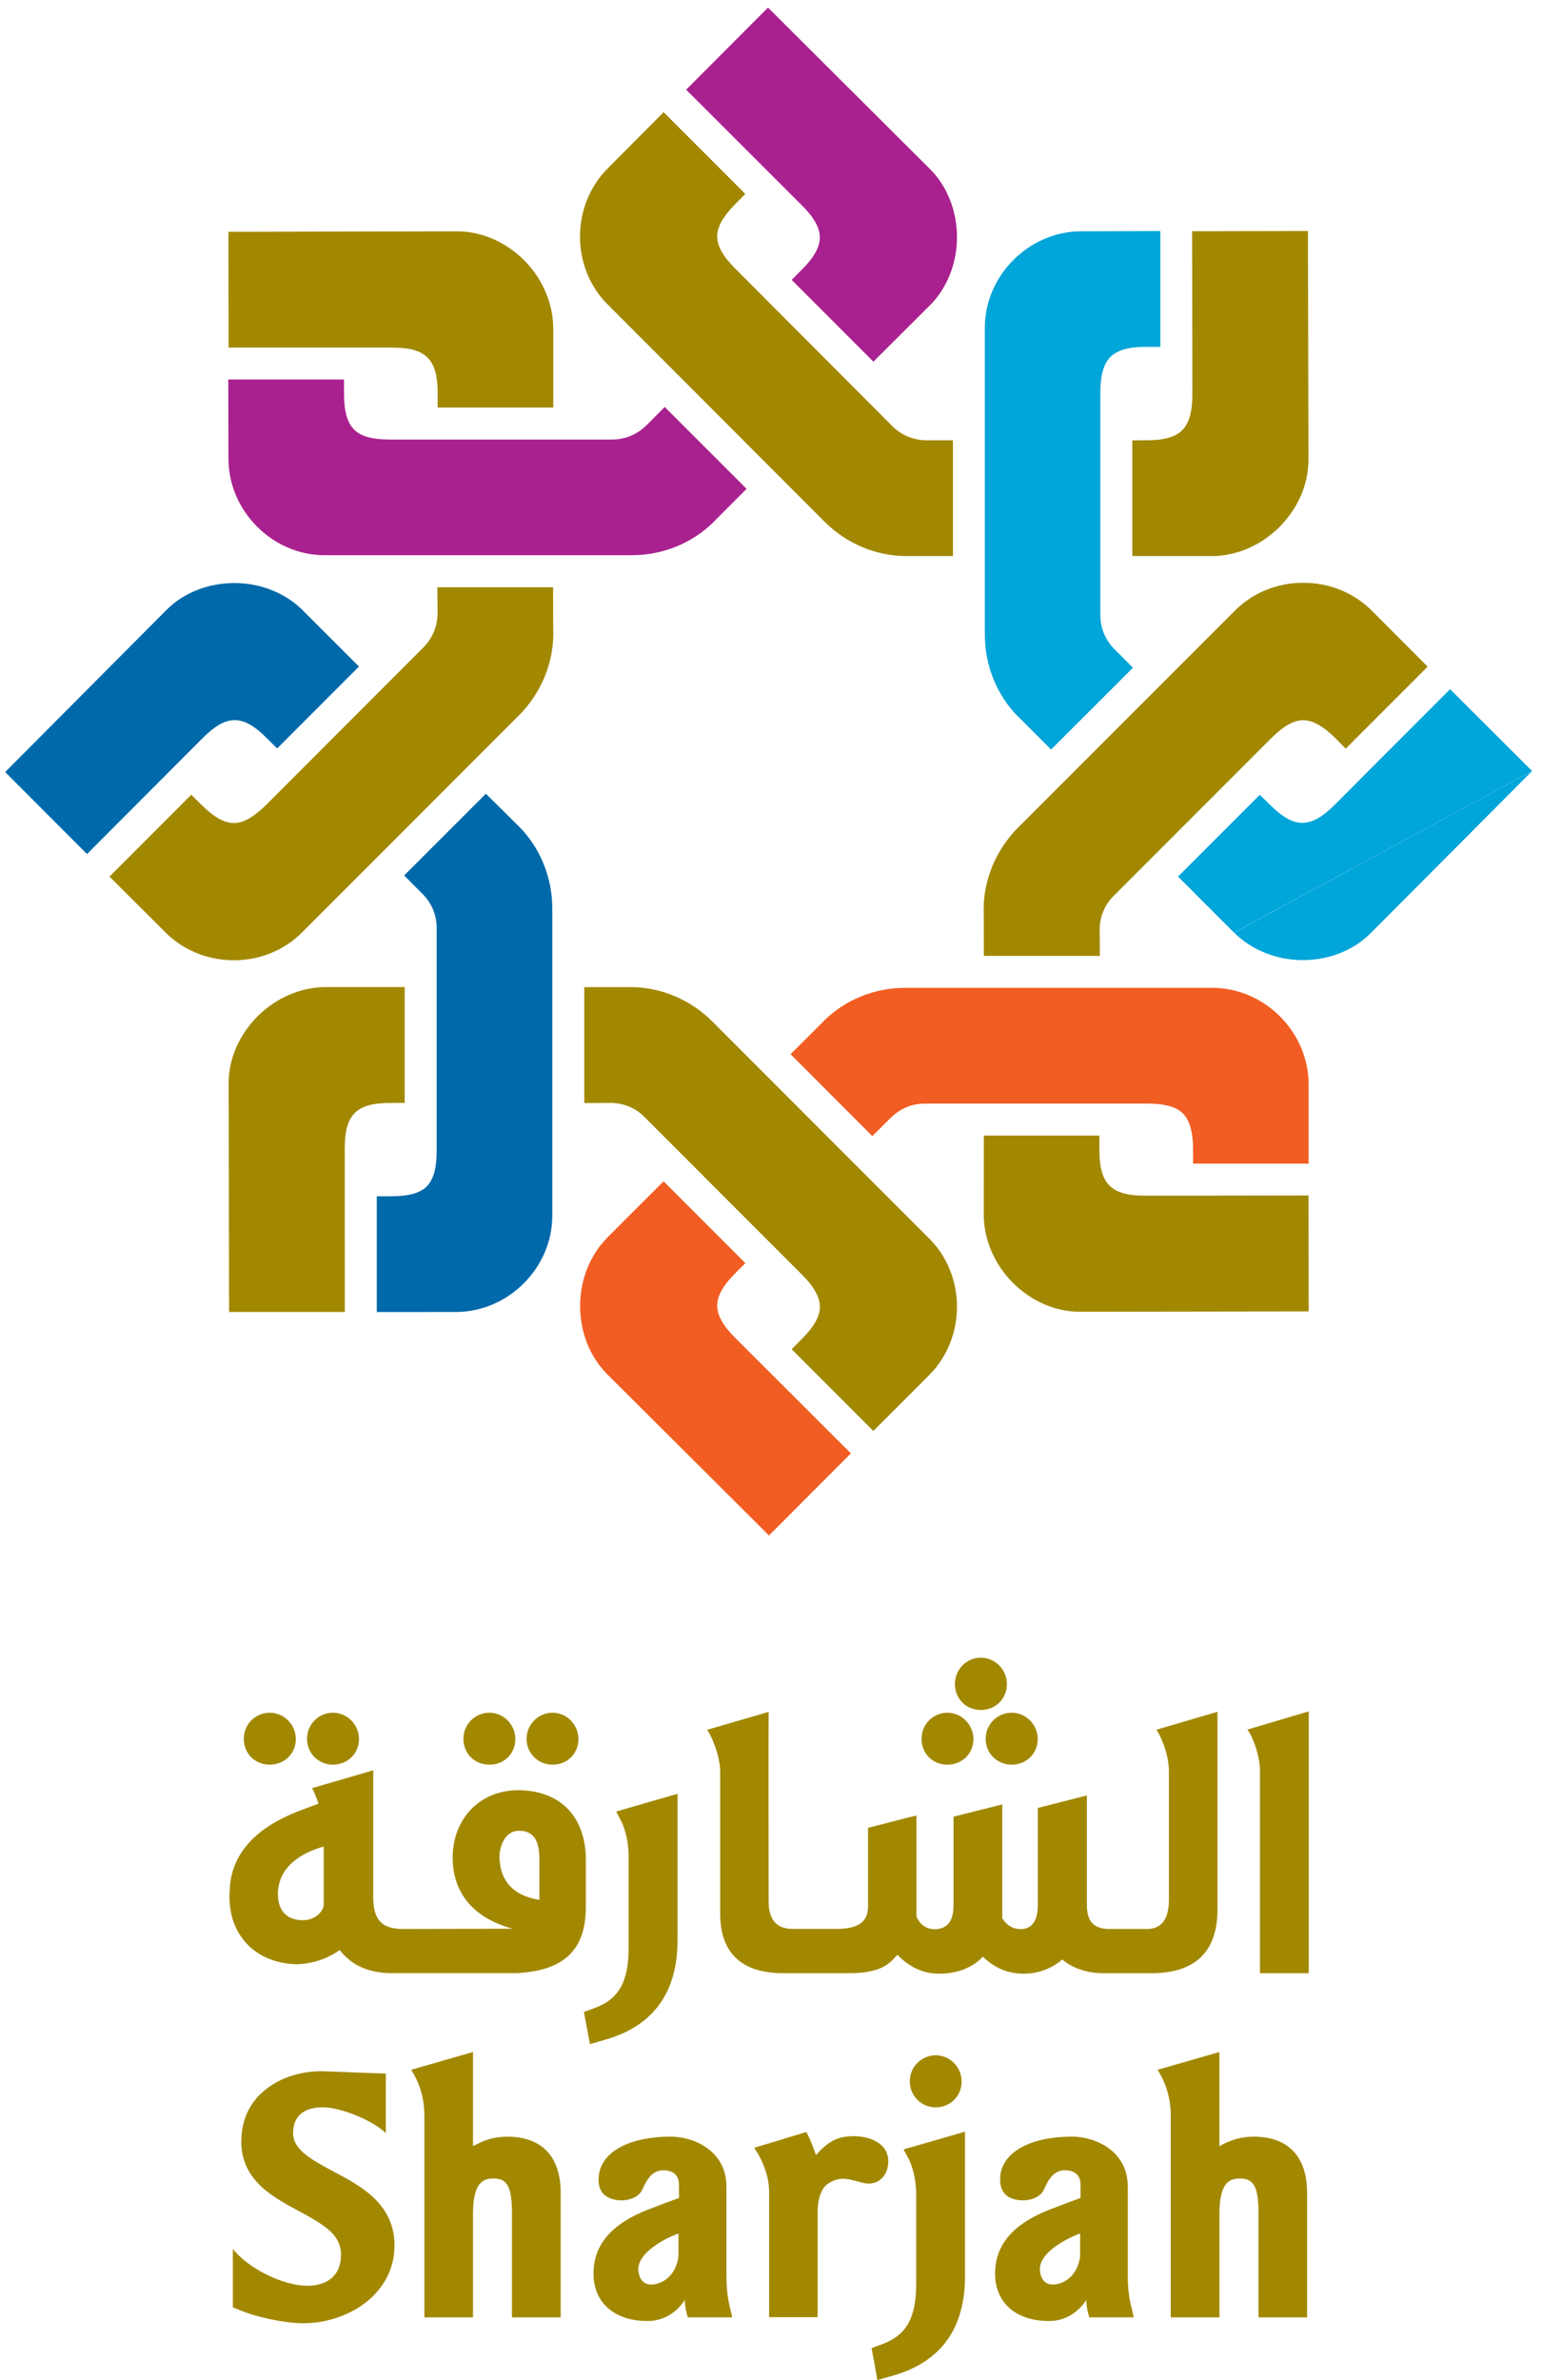
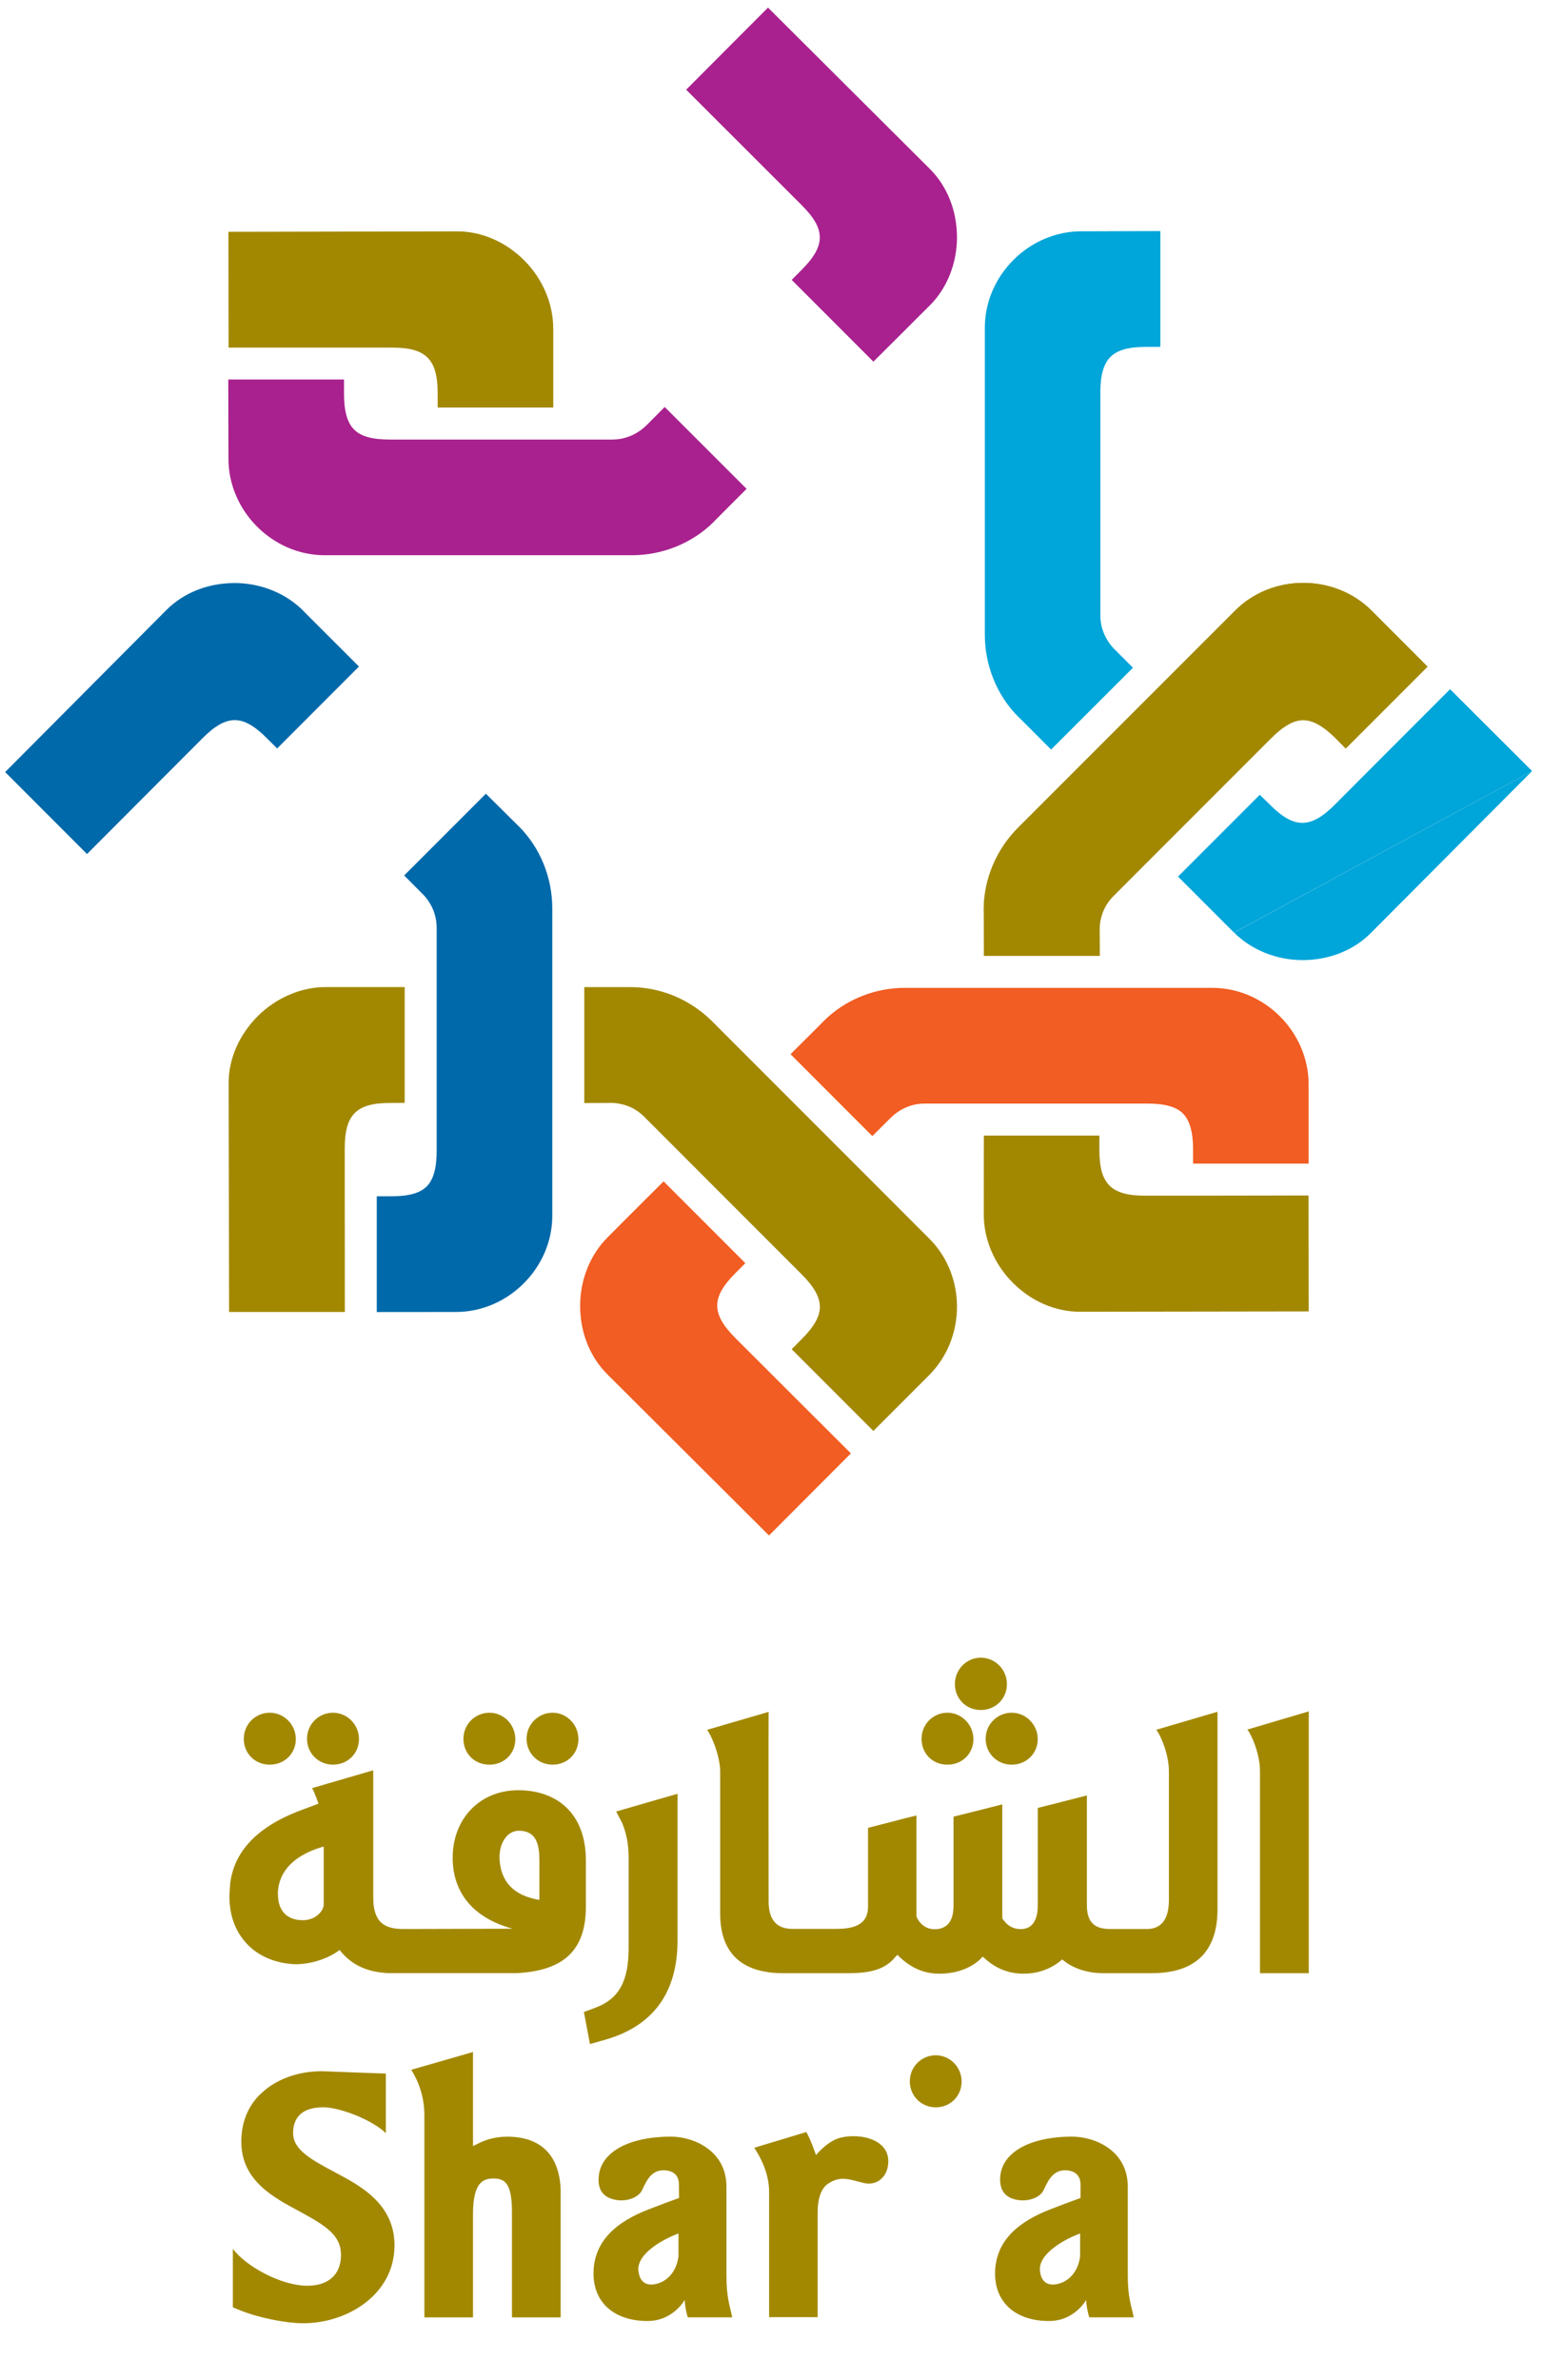
<svg xmlns="http://www.w3.org/2000/svg" width="96" height="148" viewBox="0 0 96 148" fill="none">
  <path d="M16.179 130.233C15.408 131.001 15.013 131.994 15.013 133.181C15.013 135.633 17.095 136.682 18.669 137.528C20.244 138.391 21.216 138.976 21.216 140.216C21.216 141.456 20.413 142.132 19.12 142.132C17.5 142.132 15.299 140.934 14.488 139.835V143.474C14.615 143.527 14.939 143.661 14.939 143.661C16.024 144.104 17.743 144.464 18.86 144.464C21.653 144.464 24.545 142.646 24.545 139.624C24.545 137.038 22.414 135.911 20.868 135.094C19.381 134.298 18.236 133.688 18.236 132.646C18.236 131.603 18.87 131.036 20.11 131.036C21.132 131.036 23.154 131.811 24.006 132.646V128.94C23.721 128.936 20.036 128.792 20.036 128.792C18.497 128.792 17.099 129.317 16.183 130.24" fill="#A28800" />
  <path d="M39.719 141.23C39.585 140.096 41.396 139.177 42.213 138.884V140.251C42.213 140.438 42.044 141.656 40.917 141.995C40.177 142.213 39.797 141.854 39.723 141.227M37.239 135.524C37.239 136.154 37.504 136.602 38.194 136.767C38.941 136.954 39.688 136.658 39.92 136.239C40.138 135.837 40.406 134.953 41.269 134.953C41.9 134.953 42.241 135.274 42.241 135.83C42.241 136.196 42.248 136.285 42.248 136.676C41.854 136.813 41.093 137.095 40.329 137.394C38.426 138.134 36.926 139.31 36.926 141.378C36.926 143.203 38.247 144.326 40.283 144.326C41.896 144.326 42.604 142.995 42.604 143.016C42.604 143.389 42.738 143.995 42.801 144.098H45.559C45.401 143.358 45.197 142.861 45.197 141.491V135.975C45.197 133.702 43.111 132.861 41.752 132.861C39.008 132.861 37.243 133.903 37.243 135.52" fill="#A28800" />
  <path d="M64.704 141.23C64.563 140.096 66.384 139.177 67.201 138.884V140.251C67.201 140.438 67.035 141.656 65.905 141.995C65.158 142.213 64.778 141.854 64.704 141.227M62.224 135.524C62.224 136.154 62.484 136.602 63.161 136.767C63.922 136.954 64.675 136.658 64.901 136.239C65.119 135.837 65.394 134.953 66.254 134.953C66.87 134.953 67.226 135.274 67.226 135.83V136.676C66.835 136.813 66.074 137.095 65.313 137.394C63.418 138.134 61.91 139.31 61.91 141.378C61.91 143.203 63.221 144.326 65.264 144.326C66.88 144.326 67.582 142.995 67.582 143.016C67.582 143.389 67.719 143.995 67.782 144.098H70.54C70.385 143.358 70.167 142.861 70.167 141.491V135.975C70.167 133.702 68.089 132.861 66.718 132.861C63.985 132.861 62.224 133.903 62.224 135.52" fill="#A28800" />
  <path d="M46.925 133.554C47.242 134.026 47.852 135.062 47.852 136.309V144.087H50.871V137.556C50.871 136.626 51.149 135.964 51.596 135.742C52.361 135.238 53.048 135.598 53.77 135.749C54.502 135.908 55.094 135.45 55.232 134.745C55.563 133.026 53.488 132.603 52.252 132.938C51.448 133.156 50.769 134.009 50.769 134.009C50.769 134.009 50.434 133.023 50.163 132.575L46.922 133.554H46.925Z" fill="#A28800" />
-   <path d="M56.22 133.66C56.33 133.879 56.555 134.28 56.555 134.28C56.555 134.28 57.002 135.129 57.002 136.482V142.005C57.002 144.108 56.407 145.193 54.928 145.75C54.928 145.75 54.385 145.954 54.227 146.01C54.265 146.225 54.544 147.726 54.589 148L55.544 147.726C58.531 146.877 60.039 144.798 60.039 141.558V132.551C59.683 132.653 56.555 133.561 56.22 133.653" fill="#A28800" />
-   <path d="M72.023 128.704C72.153 128.929 72.84 129.958 72.84 131.515C72.84 131.515 72.84 143.791 72.84 144.101H75.869V137.683C75.869 135.735 76.475 135.464 77.13 135.464C77.891 135.464 78.3 135.802 78.3 137.581V144.101H81.322V136.351C81.322 134.093 80.142 132.864 78.004 132.864C77.321 132.864 76.704 133.016 76.098 133.329L75.866 133.452V127.598C75.51 127.7 72.361 128.609 72.016 128.704" fill="#A28800" />
  <path d="M25.586 128.704C25.716 128.929 26.403 129.958 26.403 131.515V144.101H29.429V137.683C29.429 135.735 30.035 135.464 30.694 135.464C31.451 135.464 31.852 135.802 31.852 137.581V144.101H34.882V136.351C34.882 134.093 33.705 132.864 31.571 132.864C30.884 132.864 30.257 133.016 29.672 133.329L29.429 133.452V127.598C29.077 127.7 25.924 128.609 25.586 128.704Z" fill="#A28800" />
  <path d="M56.605 129.419C56.605 130.321 57.313 131.039 58.222 131.039C59.131 131.039 59.829 130.331 59.829 129.437C59.829 128.542 59.11 127.802 58.222 127.802C57.335 127.802 56.605 128.514 56.605 129.423" fill="#A28800" />
  <path d="M31.083 115.66C31.016 114.73 31.488 113.839 32.281 113.839C33.39 113.839 33.559 114.734 33.559 115.685V118.14C31.89 117.869 31.175 116.946 31.083 115.66ZM17.289 117.767C17.289 116.727 17.898 115.459 20.139 114.822V118.446C20.139 118.689 19.853 119.221 19.17 119.369C18.793 119.454 17.292 119.517 17.292 117.767M32.126 122.695C35.014 122.55 36.451 121.328 36.451 118.563V115.678C36.451 112.761 34.648 111.32 32.245 111.32C29.843 111.32 28.163 113.106 28.163 115.516C28.163 117.492 29.23 119.204 31.893 119.933C26.546 119.95 26.592 119.95 25.095 119.95C23.872 119.95 23.221 119.496 23.221 117.978V110.08L19.416 111.19C19.561 111.419 19.818 112.155 19.818 112.155L18.557 112.627C15.968 113.638 14.548 115.156 14.319 117.147C14.316 117.161 14.273 117.893 14.273 117.893C14.273 119.028 14.591 119.968 15.221 120.715C15.929 121.567 17.014 122.061 18.279 122.138C18.821 122.166 20.012 122.029 21.016 121.338L21.135 121.254L21.227 121.374C21.914 122.187 22.837 122.631 24.161 122.695H32.122H32.126Z" fill="#A28800" />
  <path d="M38.333 112.641C38.445 112.86 38.657 113.258 38.657 113.258C38.713 113.356 39.111 114.191 39.111 115.459V121.117C39.111 123.209 38.509 124.297 37.036 124.847C37.036 124.847 36.564 125.027 36.328 125.108C36.374 125.337 36.649 126.823 36.705 127.105C36.948 127.038 37.653 126.834 37.653 126.834C40.636 125.988 42.154 123.899 42.154 120.659V111.542C41.799 111.644 38.66 112.546 38.336 112.645" fill="#A28800" />
  <path d="M57.336 108.122C57.336 109.045 58.023 109.731 58.946 109.731C59.869 109.731 60.563 109.037 60.563 108.143C60.563 107.248 59.833 106.501 58.946 106.501C58.058 106.501 57.336 107.216 57.336 108.125" fill="#A28800" />
  <path d="M59.41 104.723C59.41 105.628 60.111 106.332 61.023 106.332C61.936 106.332 62.647 105.628 62.647 104.723C62.647 103.817 61.915 103.078 61.023 103.078C60.132 103.078 59.41 103.81 59.41 104.723Z" fill="#A28800" />
  <path d="M61.324 108.122C61.324 109.023 62.036 109.731 62.945 109.731C63.853 109.731 64.565 109.037 64.565 108.143C64.565 107.248 63.836 106.501 62.945 106.501C62.053 106.501 61.324 107.216 61.324 108.125" fill="#A28800" />
  <path d="M15.168 108.122C15.168 109.045 15.869 109.731 16.785 109.731C17.701 109.731 18.405 109.037 18.405 108.143C18.405 107.248 17.68 106.501 16.785 106.501C15.89 106.501 15.168 107.216 15.168 108.125" fill="#A28800" />
  <path d="M19.102 108.122C19.102 109.023 19.813 109.731 20.718 109.731C21.624 109.731 22.335 109.037 22.335 108.143C22.335 107.248 21.613 106.501 20.718 106.501C19.824 106.501 19.102 107.216 19.102 108.125" fill="#A28800" />
  <path d="M28.832 108.122C28.832 109.045 29.529 109.731 30.452 109.731C31.375 109.731 32.062 109.037 32.062 108.143C32.062 107.248 31.344 106.501 30.452 106.501C29.561 106.501 28.832 107.216 28.832 108.125" fill="#A28800" />
  <path d="M32.762 108.122C32.762 109.023 33.47 109.731 34.382 109.731C35.294 109.731 35.988 109.037 35.988 108.143C35.988 107.248 35.266 106.501 34.382 106.501C33.498 106.501 32.762 107.216 32.762 108.125" fill="#A28800" />
  <path d="M71.936 107.558C72.155 107.804 72.725 109.023 72.725 110.129V118.161C72.725 119.587 72.035 119.95 71.365 119.95H69.041C67.921 119.95 67.621 119.33 67.621 118.442V111.644C67.269 111.736 64.902 112.341 64.567 112.422V118.478C64.567 119.408 64.225 119.89 63.633 119.95C63.038 119.996 62.647 119.728 62.358 119.284V112.201C62.02 112.285 59.54 112.919 59.325 112.965V118.481C59.325 119.404 58.987 119.859 58.346 119.954C57.698 120.035 57.23 119.682 57.018 119.172V112.891C56.775 112.947 56.31 113.064 56.31 113.064C56.31 113.064 54.486 113.539 54.006 113.659V118.531C54.006 119.334 53.626 119.943 52.058 119.943H49.3C48.18 119.943 47.821 119.203 47.821 118.235C47.821 118.235 47.81 107.269 47.821 106.448L43.988 107.565C44.214 107.811 44.806 109.15 44.806 110.157V118.985C44.806 120.947 45.661 122.698 48.737 122.698H52.83C54.538 122.698 55.236 122.264 55.729 121.659L55.842 121.556L55.947 121.669C56.687 122.374 57.494 122.729 58.441 122.729C60.329 122.729 61.136 121.669 61.136 121.669L61.242 121.757C61.96 122.416 62.764 122.729 63.697 122.729C65.208 122.729 66.082 121.842 66.082 121.842L66.177 121.916C66.55 122.215 67.357 122.698 68.66 122.698H71.644C74.406 122.698 75.748 121.32 75.748 118.724V106.441L71.922 107.565L71.936 107.558Z" fill="#A28800" />
  <path d="M81.427 122.695V106.417L77.606 107.548C77.82 107.784 78.391 109.013 78.391 110.123V122.698H81.427V122.695Z" fill="#A28800" />
  <path d="M18.852 37.963C17.764 36.878 16.214 36.255 14.597 36.255C12.98 36.255 11.444 36.832 10.338 37.946L0.32 48.009L5.414 53.106C9.327 49.182 12.593 45.913 12.593 45.913C14.094 44.402 15.111 44.402 16.612 45.913L17.243 46.541L22.333 41.447C20.603 39.724 18.849 37.967 18.849 37.967" fill="#0069AA" />
  <path d="M26.259 55.554C26.851 56.139 27.168 56.886 27.168 57.707V71.547C27.168 72.635 26.974 73.343 26.548 73.776C26.126 74.196 25.421 74.389 24.322 74.389H23.441V81.586L28.366 81.582C31.621 81.582 34.368 78.831 34.361 75.594V56.498C34.365 54.579 33.614 52.722 32.29 51.394C32.301 51.412 31.388 50.5 30.229 49.355L25.146 54.438L26.259 55.558V55.554Z" fill="#0069AA" />
  <path d="M37.806 76.937C36.714 78.025 36.094 79.579 36.094 81.199C36.094 82.819 36.678 84.348 37.785 85.458L47.845 95.479L52.939 90.375C49.018 86.462 45.749 83.2 45.749 83.2C44.248 81.692 44.248 80.678 45.749 79.17L46.373 78.546L41.286 73.46C39.553 75.183 37.806 76.937 37.806 76.937Z" fill="#F15D22" />
  <path d="M55.39 69.536C55.986 68.937 56.722 68.623 57.539 68.623H71.369C72.468 68.623 73.183 68.817 73.602 69.243C74.017 69.663 74.229 70.385 74.229 71.473V72.357H81.418V67.426C81.415 64.174 78.674 61.42 75.412 61.427H56.331C54.407 61.416 52.551 62.184 51.237 63.502C51.248 63.498 50.339 64.407 49.184 65.552L54.274 70.645L55.39 69.532V69.536Z" fill="#F15D22" />
  <path d="M68.407 57.862C68.407 57.024 68.71 56.27 69.291 55.696L79.073 45.913C79.848 45.139 80.486 44.779 81.081 44.779C81.676 44.779 82.328 45.142 83.103 45.913L83.726 46.544L88.816 41.454L85.333 37.967C83.029 35.67 79.136 35.67 76.847 37.967L63.348 51.465C61.985 52.821 61.214 54.671 61.203 56.538C61.21 56.52 61.21 57.813 61.217 59.433H68.421L68.41 57.862H68.407Z" fill="#A28800" />
  <path d="M95.319 47.943L90.219 42.856C86.305 46.766 83.047 50.038 83.047 50.038C81.539 51.543 80.514 51.543 79.01 50.038L78.379 49.422L73.293 54.508C75.019 56.235 76.773 57.989 76.773 57.989" fill="#00A5D9" />
  <path d="M76.781 57.992C77.87 59.074 79.423 59.701 81.04 59.701C82.657 59.701 84.196 59.12 85.295 58.01L95.324 47.943" fill="#00A5D9" />
  <path d="M69.372 40.408C68.78 39.812 68.459 39.069 68.459 38.248V24.415C68.459 23.32 68.667 22.612 69.09 22.193C69.513 21.767 70.217 21.569 71.309 21.569H72.193V14.369L67.276 14.383C64.021 14.383 61.273 17.127 61.273 20.379V39.464C61.273 41.391 62.027 43.243 63.348 44.568C63.345 44.547 64.246 45.463 65.395 46.608L70.488 41.521L69.375 40.408H69.372Z" fill="#00A5D9" />
  <path d="M34.42 20.424C34.42 18.885 33.761 17.339 32.62 16.194C31.471 15.046 29.971 14.38 28.421 14.387L14.211 14.415L14.222 21.615H24.377C26.505 21.608 27.23 22.334 27.23 24.461V25.342H34.423V20.424H34.42Z" fill="#A28800" />
-   <path d="M27.222 38.09C27.226 38.929 26.916 39.686 26.338 40.264L16.566 50.042C15.777 50.81 15.14 51.187 14.544 51.176C13.942 51.176 13.308 50.81 12.53 50.042L11.903 49.415L6.812 54.509L10.3 57.986C12.6 60.286 16.5 60.286 18.786 57.986L32.281 44.487C33.647 43.127 34.415 41.289 34.426 39.411C34.415 39.432 34.415 38.147 34.412 36.516H27.212L27.222 38.09Z" fill="#A28800" />
  <path d="M20.26 61.378C18.721 61.378 17.185 62.047 16.04 63.181C14.892 64.33 14.216 65.83 14.223 67.38L14.254 81.583H21.454C21.448 76.046 21.448 71.435 21.448 71.435C21.448 69.3 22.17 68.578 24.301 68.585L25.178 68.578V61.378H20.26Z" fill="#A28800" />
  <path d="M61.207 75.531C61.207 77.077 61.869 78.613 63.007 79.758C64.148 80.903 65.649 81.575 67.206 81.568L81.423 81.547L81.412 74.337C75.871 74.351 71.253 74.351 71.253 74.351C69.129 74.351 68.4 73.625 68.4 71.497V70.613H61.211C61.211 73.054 61.207 75.534 61.207 75.534" fill="#A28800" />
  <path d="M37.923 68.577C38.768 68.577 39.518 68.87 40.089 69.451L49.875 79.24C50.653 80.015 51.009 80.66 51.009 81.262C51.009 81.865 50.653 82.495 49.875 83.273L49.255 83.897L54.338 88.98L57.814 85.503C60.115 83.192 60.115 79.304 57.814 77.017L44.323 63.523C42.96 62.159 41.114 61.381 39.24 61.381H36.352V68.591L37.923 68.581V68.577Z" fill="#A28800" />
  <path d="M68.407 57.862C68.407 57.024 68.71 56.27 69.291 55.696L79.073 45.913C79.848 45.139 80.486 44.779 81.081 44.779C81.676 44.779 82.328 45.142 83.103 45.913L83.726 46.544L88.816 41.454L85.333 37.967C83.029 35.67 79.136 35.67 76.847 37.967L63.348 51.465C61.985 52.821 61.214 54.671 61.203 56.538C61.21 56.52 61.21 57.813 61.217 59.433H68.421L68.41 57.862H68.407Z" fill="#A28800" />
-   <path d="M75.37 34.581C76.906 34.581 78.442 33.926 79.59 32.781C80.739 31.636 81.411 30.136 81.408 28.572L81.376 14.365L74.169 14.379C74.183 19.91 74.183 24.528 74.183 24.528C74.183 26.652 73.454 27.378 71.33 27.378L70.449 27.385V34.578H75.37V34.581Z" fill="#A28800" />
-   <path d="M57.7 27.381C56.858 27.381 56.111 27.082 55.526 26.508L45.758 16.715C44.983 15.947 44.621 15.299 44.621 14.704C44.621 14.108 44.983 13.467 45.751 12.685L46.371 12.058L41.288 6.975L37.815 10.466C35.515 12.766 35.504 16.651 37.815 18.941L51.306 32.447C52.663 33.806 54.516 34.578 56.382 34.578H59.288V27.378H57.703L57.7 27.381Z" fill="#A28800" />
  <path d="M57.828 19.015C58.92 17.937 59.54 16.373 59.54 14.76C59.54 13.147 58.955 11.6 57.849 10.501L47.782 0.473L42.691 5.577C46.612 9.49 49.874 12.752 49.874 12.752C51.382 14.256 51.382 15.271 49.874 16.782L49.257 17.405L54.34 22.489C56.074 20.766 57.824 19.015 57.824 19.015" fill="#A9218E" />
  <path d="M40.242 26.424C39.65 27.015 38.903 27.332 38.09 27.332H24.26C23.154 27.332 22.449 27.135 22.03 26.709C21.611 26.29 21.403 25.578 21.403 24.493V23.598H14.203L14.214 28.526C14.214 31.774 16.961 34.532 20.209 34.525H39.294C41.225 34.532 43.081 33.768 44.398 32.458C44.381 32.468 45.293 31.552 46.449 30.397L41.355 25.307L40.245 26.424H40.242Z" fill="#A9218E" />
</svg>